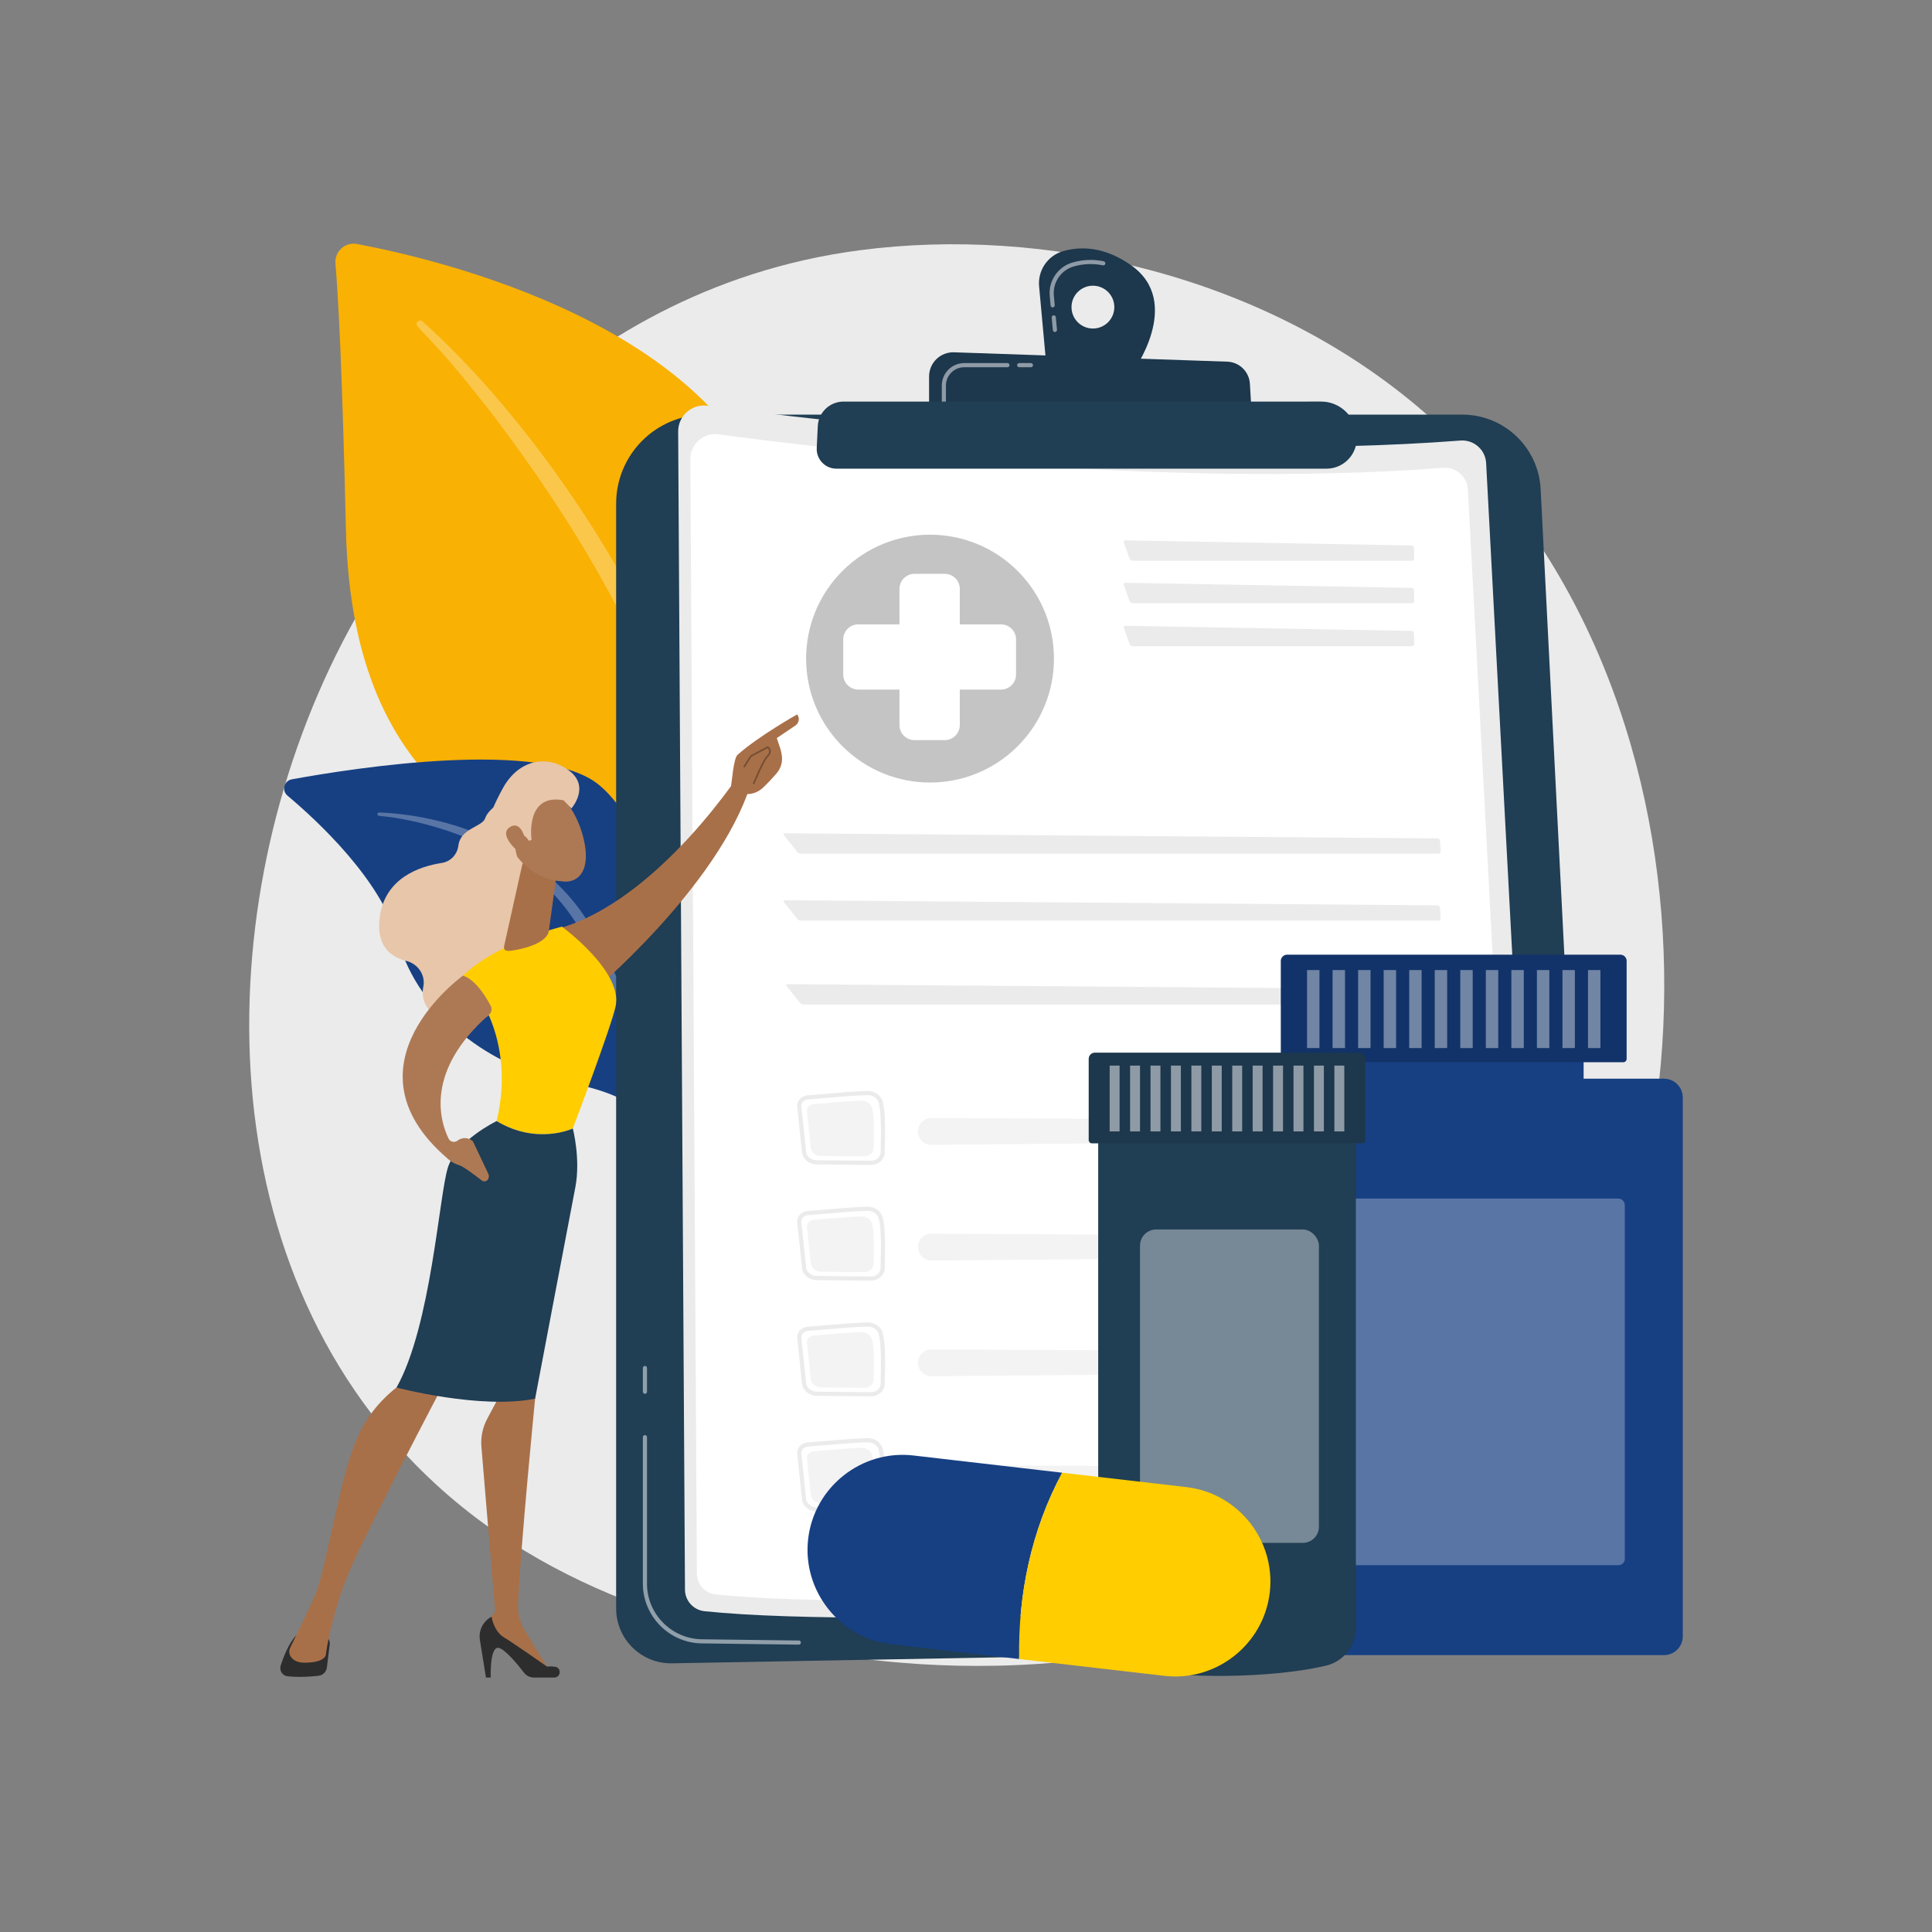
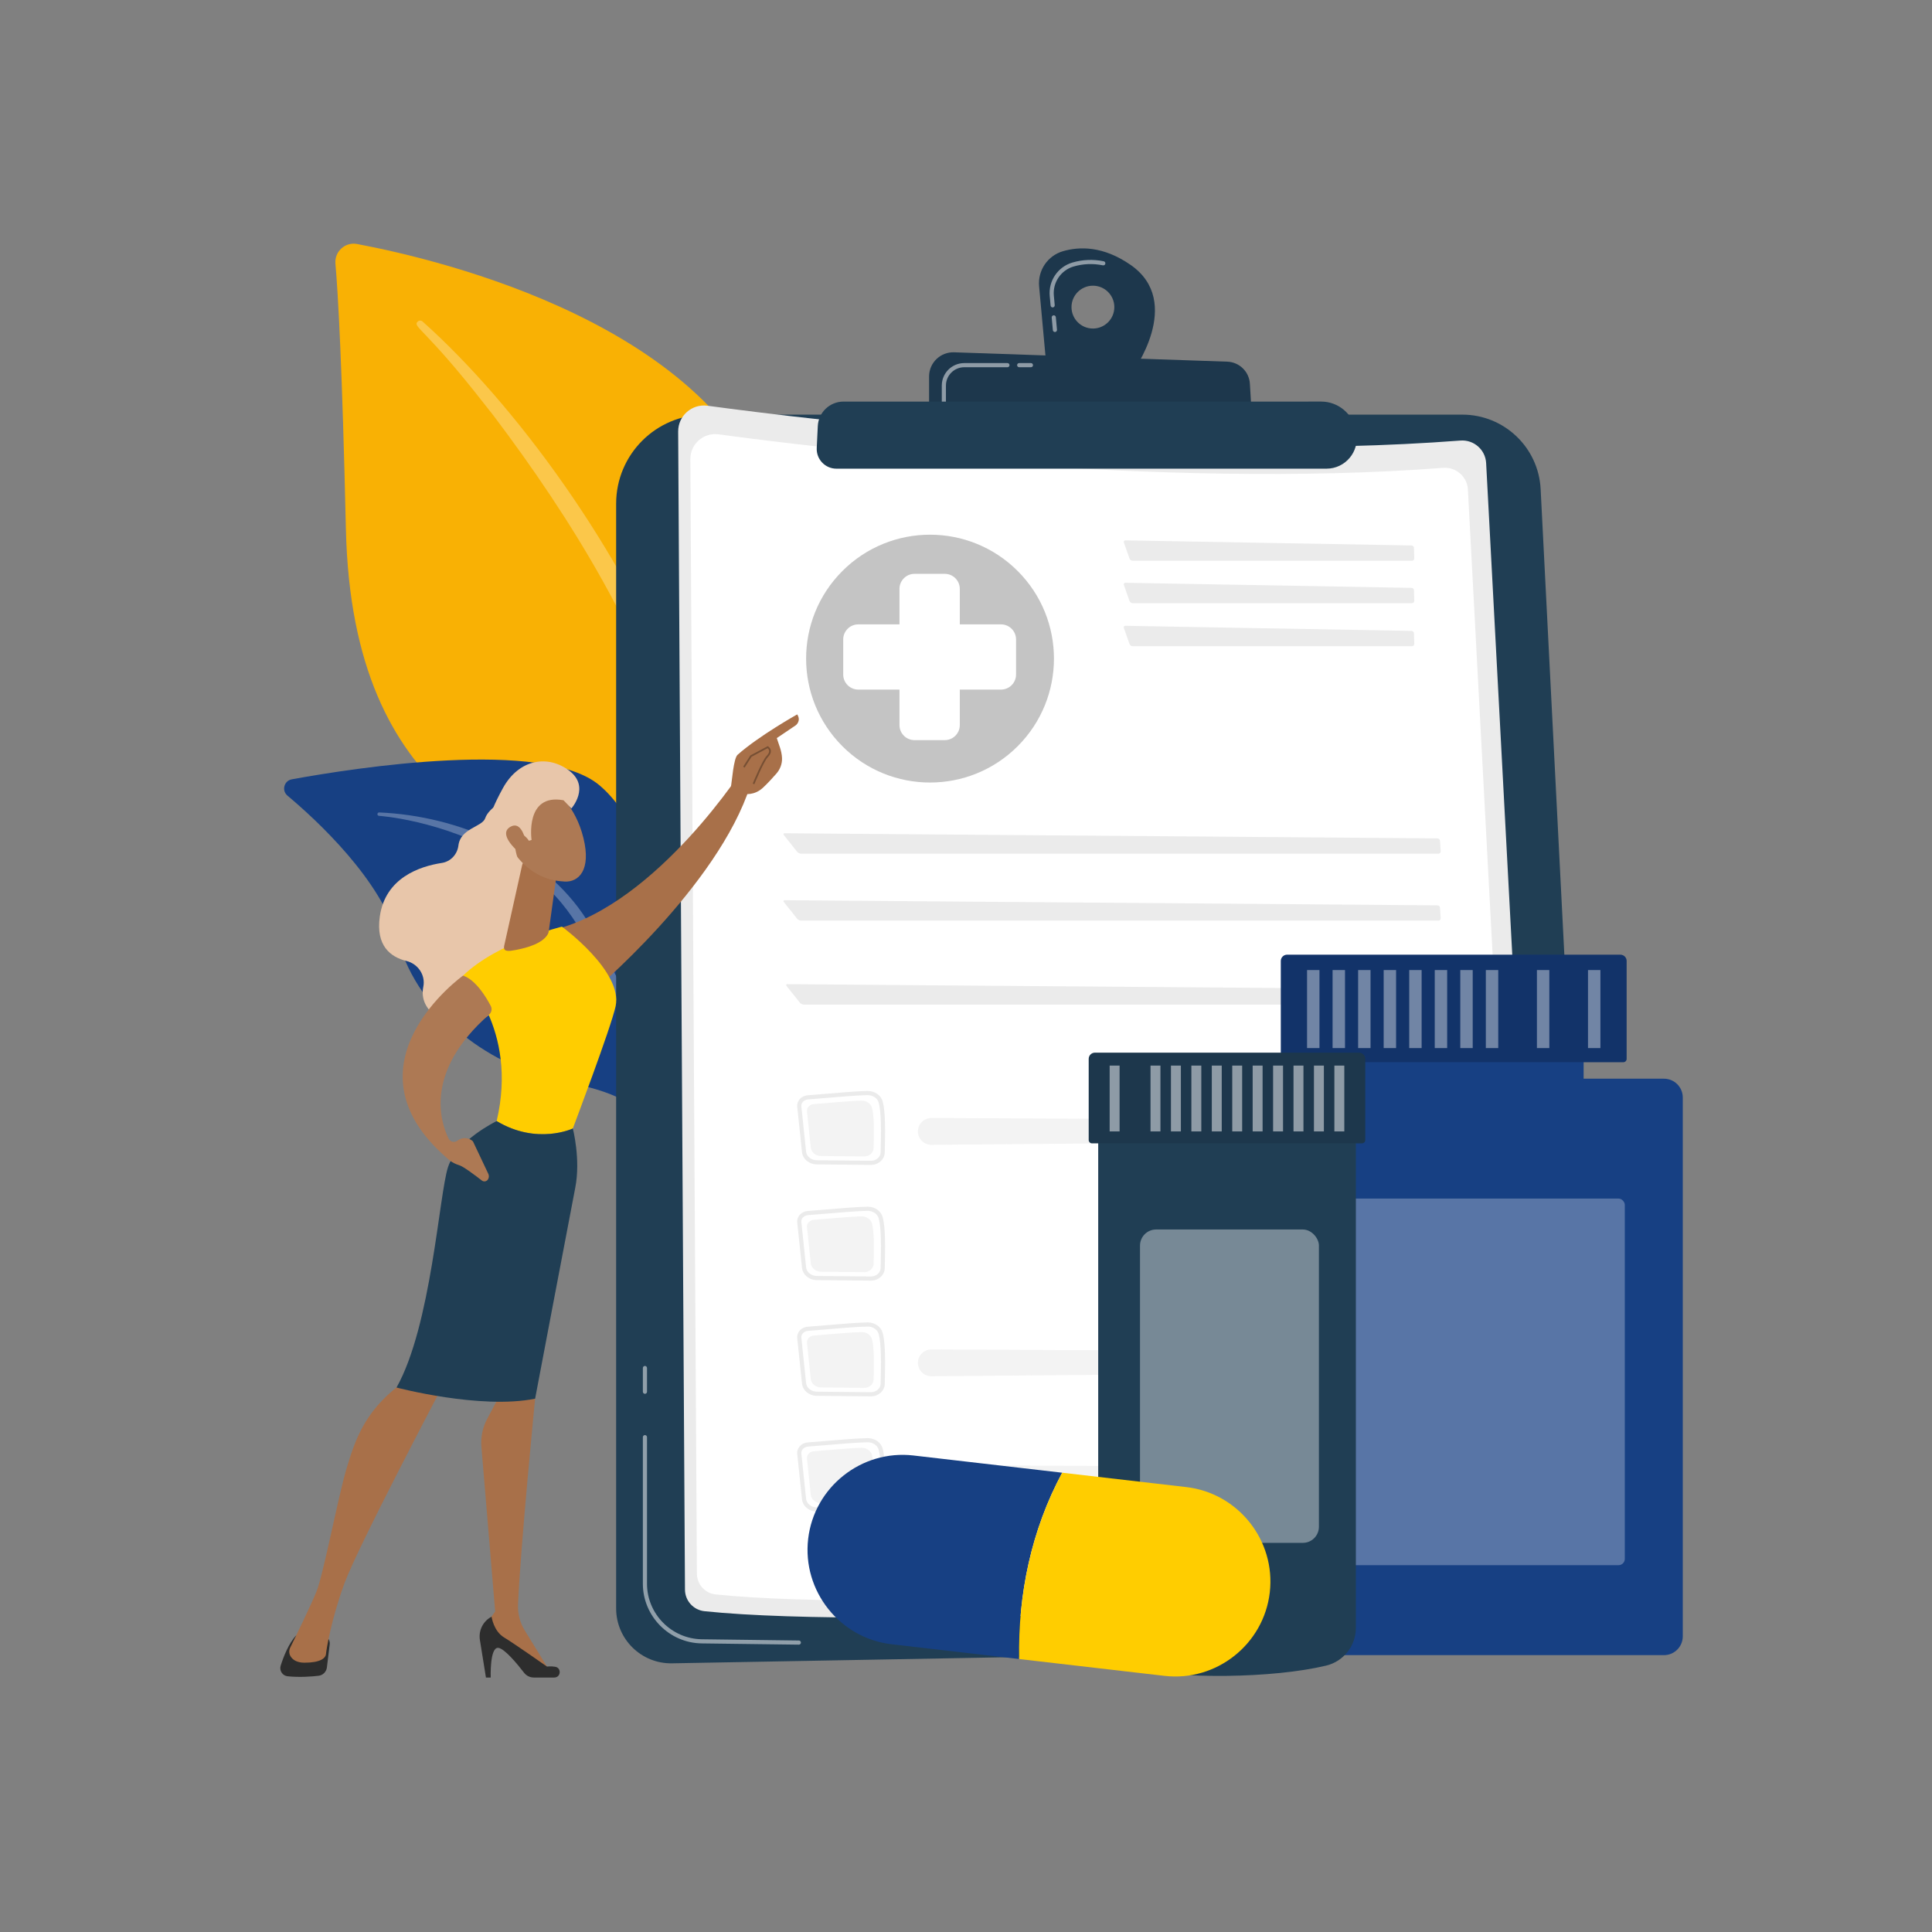
<svg xmlns="http://www.w3.org/2000/svg" id="Illustration" viewBox="0 0 3710 3710">
  <rect x="0" y="0" width="3710" height="3710" fill="#808080" stroke="none" />
  <defs>
    <style>
      .cls-1, .cls-2 {
        opacity: .6;
      }

      .cls-3 {
        fill: #e8c6aa;
      }

      .cls-4 {
        fill: #174083;
      }

      .cls-5 {
        opacity: .39;
      }

      .cls-5, .cls-6, .cls-7, .cls-8, .cls-9 {
        fill: #fff;
      }

      .cls-10 {
        fill: #1d374c;
      }

      .cls-2, .cls-11 {
        fill: #ebebeb;
      }

      .cls-12 {
        fill: #2d2d2d;
      }

      .cls-13 {
        opacity: .3;
      }

      .cls-7 {
        opacity: .5;
      }

      .cls-14 {
        fill: #a87049;
      }

      .cls-15 {
        fill: #ffcd00;
      }

      .cls-16 {
        fill: #c4c4c4;
      }

      .cls-8 {
        opacity: .28;
      }

      .cls-17 {
        opacity: .2;
      }

      .cls-9 {
        opacity: .4;
      }

      .cls-18 {
        fill: #f9b104;
      }

      .cls-19 {
        fill: #203e54;
      }

      .cls-20 {
        fill: #ad7954;
      }
    </style>
  </defs>
-   <path class="cls-11" d="M2880.89,2815.04c-55.8,58.74-108.59,96.62-150.31,126.55-490.32,351.81-1070.5,249.26-1193.81,224.22-182.08-36.98-534.04-108.47-788.51-407.71-384.98-452.73-325.03-1165.99-26.42-1636.82,54.62-86.12,343.15-564.13,929.58-640.78,354.9-46.39,768.6,47.18,1068.19,298.17,628.87,526.87,584.1,1591.23,161.26,2036.37Z" />
  <g>
    <g>
      <path class="cls-18" d="M1336.64,2184.37s8.86-372.33-162.64-471.98c-171.49-99.65-497.55-161.95-509.78-696.58-7.16-312.99-14.9-449.84-20.09-509.51-2.02-23.28,18.66-42.07,41.62-37.74,162.42,30.6,690.03,156.53,800.65,516.66,131.14,426.93-149.77,1199.16-149.77,1199.16Z" />
      <path class="cls-8" d="M811.37,617.31c178.28,159,384.44,440.41,494.32,721.81,14.1,46.38,55.36,145,73.28,320.24,16,146.15,8.05,300.58-11.36,402.81-1.23,6.46-7.46,10.71-13.92,9.48-11.11-2.11-9.63-14.06-9.53-13.68,22.16-174.66,12.96-392.05-37.82-588.2-64.87-240.85-209.56-474.36-359.22-672.41l-15.4-19.5c-115.95-148.9-140.36-150-129.52-160.38,2.56-2.45,6.57-2.47,9.17-.16Z" />
    </g>
    <g>
      <path class="cls-4" d="M1612.23,2900.22c23.2,11.38-219.65-294.01-295.73-773.66-35.85-226.02-36.32-509.2-165.07-618.33-107.15-90.82-471.79-33.48-591.1-11.69-14.91,2.72-19.93,21.55-8.32,31.3,57.21,48.05,179.61,161.39,211.5,275.62,42.03,150.56,185.17,246.32,313.32,272.24,128.14,25.92,199.43,51.07,261.86,256,62.43,204.93,207.61,536.2,273.54,568.52Z" />
      <path class="cls-8" d="M728.14,1560.15c152.22,6.38,315.61,75.81,398.53,206.06l7.83,12.43c18.08,29.14,120.52,236.32,177.41,408.05.71,2.14-.45,4.45-2.59,5.16-3.64,1.2-5.46-2.8-5.11-2.44-39.64-97.02-96.57-220.02-141.92-312-48.63-100.37-82.66-168.35-193.57-233.46-123.45-70.12-241.4-77.34-241.04-77.27-1.8-.18-3.11-1.79-2.93-3.59.18-1.73,1.68-3.01,3.4-2.94Z" />
    </g>
  </g>
  <g>
    <path class="cls-19" d="M1183.17,967.18c0-94.42,76.54-170.97,170.97-170.97h1453.9c80.21,0,146.35,62.86,150.43,142.97l107.32,2107.89c3.19,62.69-46.15,115.56-108.91,116.7l-1666.36,30.29c-58.97,1.07-107.35-46.44-107.35-105.42V967.18Z" />
    <path class="cls-7" d="M1534.06,3158.22h-.05l-186.46-2.41c-62.35-.81-113.07-52.19-113.07-114.54v-281.51c0-2.2,1.78-3.98,3.98-3.98s3.98,1.78,3.98,3.98v281.51c0,58.01,47.2,105.82,105.21,106.58l186.45,2.41c2.2.03,3.96,1.83,3.93,4.03-.03,2.18-1.81,3.93-3.98,3.93Z" />
    <path class="cls-7" d="M1238.47,2676.54c-2.2,0-3.98-1.78-3.98-3.98v-45.59c0-2.2,1.78-3.98,3.98-3.98s3.98,1.78,3.98,3.98v45.59c0,2.2-1.78,3.98-3.98,3.98Z" />
    <g>
      <path class="cls-11" d="M1302.28,828.66c-.18-30.21,26.39-53.59,56.33-49.53,198.54,26.92,881.28,110.2,1445.76,66.86,25.74-1.98,48.08,17.53,49.45,43.31l112.53,2117.28c1.54,29.03-20.63,53.86-49.65,55.57-237.41,14.05-1215.14,68.36-1563.88,31.83-21.23-2.22-37.34-20.09-37.46-41.43l-13.08-2223.9Z" />
      <path class="cls-6" d="M1325.67,881.71c-.17-29.07,25.4-51.57,54.2-47.67,191.07,25.91,848.1,106.05,1391.32,64.35,24.77-1.9,46.27,16.87,47.59,41.68l108.29,2037.56c1.48,27.94-19.85,51.83-47.78,53.48-228.47,13.52-1169.38,65.79-1504.99,30.64-20.43-2.14-35.93-19.34-36.05-39.87l-12.59-2140.16Z" />
      <path class="cls-11" d="M2711.4,1076.83c2.49,0,4.47-2.04,4.4-4.53l-.59-20.25c-.07-2.49-2.17-4.56-4.66-4.61l-549.37-9.79c-2.49-.04-3.85,1.84-3.02,4.19l10.82,30.72c.83,2.35,3.54,4.27,6.03,4.27h536.4Z" />
      <path class="cls-11" d="M2161.17,1119.09c-2.49-.04-3.85,1.84-3.02,4.19l10.82,30.72c.83,2.35,3.54,4.27,6.03,4.27h536.4c2.49,0,4.47-2.04,4.4-4.53l-.59-20.25c-.07-2.49-2.17-4.56-4.66-4.61l-549.37-9.79Z" />
      <path class="cls-11" d="M2161.17,1201.71c-2.49-.04-3.85,1.84-3.02,4.19l10.82,30.72c.83,2.35,3.54,4.27,6.03,4.27h536.4c2.49,0,4.47-2.04,4.4-4.53l-.59-20.25c-.07-2.49-2.17-4.56-4.66-4.61l-549.37-9.79Z" />
      <path class="cls-11" d="M2762.33,1639.32c2.49,0,4.39-2.03,4.23-4.52l-1.34-20.27c-.16-2.49-2.34-4.54-4.83-4.55l-1253.46-9.88c-2.49-.02-3.26,1.56-1.71,3.51l25.62,32.17c1.55,1.95,4.86,3.54,7.35,3.54h1224.14Z" />
      <path class="cls-11" d="M1506.93,1728.64c-2.49-.02-3.26,1.56-1.71,3.51l25.62,32.17c1.55,1.95,4.86,3.54,7.35,3.54h1224.14c2.49,0,4.39-2.03,4.23-4.52l-1.34-20.27c-.16-2.49-2.34-4.54-4.83-4.55l-1253.46-9.88Z" />
      <path class="cls-11" d="M1512.15,1889.86c-2.49-.02-3.26,1.56-1.71,3.51l25.62,32.17c1.55,1.95,4.86,3.54,7.35,3.54h1224.14c2.49,0,4.39-2.03,4.23-4.52l-1.34-20.27c-.16-2.49-2.34-4.54-4.83-4.55l-1253.46-9.88Z" />
      <g>
        <path class="cls-11" d="M1672.43,2236.97h-.28l-103.68-.99c-14.81-.14-27.04-10.34-28.44-23.71l-9.11-86.99c-.53-5.11,1.05-10.15,4.46-14.22,3.82-4.54,9.6-7.4,15.86-7.83h0c8.73-.59,21.04-1.64,34.06-2.75,27.42-2.34,61.55-5.24,80.75-5.48,13.93-.07,25.75,8.17,29.03,20.31,5.4,19.97,4.93,57.77,3.9,98.04-.33,13.08-12.22,23.62-26.55,23.62ZM1551.78,2111.18c-4.12.28-7.88,2.11-10.31,5.01-2.01,2.39-2.95,5.33-2.64,8.26l9.11,86.99c.98,9.35,9.84,16.47,20.6,16.58l103.68,1h.21c10.05,0,18.37-7.08,18.59-15.86,1.01-39.66,1.49-76.82-3.63-95.76-2.3-8.49-11.13-14.39-21.25-14.42-18.92.24-52.88,3.13-80.18,5.45-13.06,1.11-25.39,2.16-34.19,2.76h0Z" />
        <path class="cls-2" d="M1562.93,2120.16c21.78-1.49,69.12-6.3,91.57-6.57,9.51-.12,17.86,5.63,20.09,13.88,4.33,16.02,3.76,47.96,3.01,77.43-.23,8.83-8.33,15.87-18.23,15.78l-82.85-.8c-10.19-.1-18.65-7.05-19.6-16.09l-7.28-69.52c-.75-7.19,5.23-13.56,13.3-14.11Z" />
        <g class="cls-1">
          <path class="cls-11" d="M1763.49,2179.21c3,11.38,13.34,19.28,25.11,19.18l959.29-8.18c10.85-.09,19.53-9.04,19.3-19.89-.23-10.55-8.82-18.99-19.37-19.04l-959.31-4.38c-16.93-.08-29.33,15.93-25.01,32.31Z" />
        </g>
        <path class="cls-11" d="M1672.43,2459.18h-.28l-103.68-1c-14.81-.14-27.04-10.34-28.44-23.7l-9.11-86.99c-.53-5.11,1.05-10.15,4.46-14.22,3.82-4.54,9.6-7.4,15.86-7.83h0c8.73-.59,21.04-1.64,34.06-2.75,27.42-2.34,61.55-5.24,80.75-5.48.14,0,.28,0,.42,0,13.63,0,25.36,8.3,28.61,20.31,5.4,19.97,4.93,57.77,3.9,98.04-.33,13.08-12.22,23.62-26.55,23.62ZM1551.78,2333.39c-4.12.28-7.88,2.11-10.31,5.01-2.01,2.39-2.95,5.33-2.64,8.26l9.11,86.99c.98,9.35,9.84,16.47,20.6,16.58l103.68.99h.21c10.05,0,18.37-7.08,18.59-15.86,1.01-39.66,1.49-76.82-3.63-95.76-2.3-8.48-11.25-14.58-21.25-14.42-18.91.24-52.88,3.13-80.17,5.45-13.06,1.11-25.39,2.16-34.19,2.76h0Z" />
        <path class="cls-2" d="M1562.93,2342.37c21.78-1.49,69.12-6.29,91.57-6.57,9.51-.12,17.86,5.63,20.09,13.88,4.33,16.02,3.76,47.96,3.01,77.43-.23,8.83-8.33,15.87-18.23,15.78l-82.85-.8c-10.19-.1-18.65-7.04-19.6-16.09l-7.28-69.52c-.75-7.19,5.23-13.56,13.3-14.11Z" />
        <g class="cls-1">
-           <path class="cls-11" d="M1763.49,2401.42c3,11.38,13.34,19.28,25.11,19.18l959.29-8.18c10.85-.09,19.53-9.04,19.3-19.89-.23-10.55-8.82-18.99-19.37-19.04l-959.31-4.38c-16.93-.08-29.33,15.94-25.01,32.31Z" />
-         </g>
+           </g>
        <path class="cls-11" d="M1672.43,2681.39h-.28l-103.68-.99c-14.81-.14-27.04-10.33-28.44-23.7l-9.11-86.99c-.53-5.11,1.05-10.16,4.47-14.22,3.82-4.54,9.6-7.4,15.86-7.83h0c8.73-.6,21.04-1.64,34.06-2.75,27.42-2.34,61.55-5.24,80.75-5.48.14,0,.28,0,.42,0,13.63,0,25.36,8.3,28.61,20.31,5.4,19.97,4.93,57.77,3.9,98.04-.33,13.08-12.22,23.62-26.55,23.62ZM1551.78,2555.6c-4.12.28-7.88,2.11-10.31,5.01-2.01,2.39-2.95,5.33-2.64,8.26l9.11,86.99c.98,9.35,9.84,16.47,20.6,16.57l103.68,1h.21c10.05,0,18.37-7.08,18.59-15.86,1.01-39.66,1.49-76.82-3.63-95.76-2.3-8.48-11.25-14.61-21.25-14.42-18.91.24-52.88,3.13-80.17,5.45-13.06,1.11-25.39,2.16-34.19,2.76h0Z" />
        <path class="cls-2" d="M1562.93,2564.58c21.78-1.49,69.12-6.29,91.57-6.57,9.51-.12,17.86,5.63,20.09,13.88,4.33,16.02,3.76,47.96,3.01,77.43-.23,8.83-8.33,15.87-18.23,15.78l-82.85-.8c-10.19-.1-18.65-7.04-19.6-16.09l-7.28-69.52c-.75-7.19,5.23-13.56,13.3-14.11Z" />
        <g class="cls-1">
          <path class="cls-11" d="M1763.49,2623.63c3,11.38,13.34,19.28,25.11,19.18l959.29-8.18c10.85-.09,19.53-9.04,19.3-19.89-.23-10.55-8.82-18.99-19.37-19.04l-959.31-4.38c-16.93-.08-29.33,15.93-25.01,32.31Z" />
        </g>
        <path class="cls-11" d="M1672.43,2903.61h-.28l-103.68-1c-14.81-.14-27.04-10.33-28.44-23.7l-9.11-86.99c-.53-5.11,1.05-10.16,4.47-14.22,3.82-4.54,9.6-7.4,15.86-7.83h0c8.73-.59,21.04-1.64,34.06-2.75,27.42-2.34,61.55-5.24,80.75-5.48.14,0,.28,0,.42,0,13.63,0,25.36,8.3,28.61,20.31,5.4,19.97,4.93,57.77,3.9,98.04-.33,13.08-12.22,23.62-26.55,23.62ZM1551.78,2777.82c-4.12.28-7.88,2.11-10.31,5.01-2.01,2.39-2.95,5.33-2.64,8.26l9.11,86.99c.98,9.35,9.84,16.47,20.6,16.57l103.68,1h.21c10.05,0,18.37-7.08,18.59-15.86,1.01-39.66,1.49-76.82-3.63-95.76-2.3-8.48-11.25-14.64-21.25-14.42-18.91.24-52.88,3.13-80.17,5.45-13.06,1.11-25.39,2.16-34.19,2.76h0Z" />
        <path class="cls-2" d="M1562.93,2786.8c21.78-1.49,69.12-6.29,91.57-6.57,9.51-.12,17.86,5.63,20.09,13.88,4.33,16.02,3.76,47.96,3.01,77.43-.23,8.83-8.33,15.87-18.23,15.78l-82.85-.8c-10.19-.1-18.65-7.05-19.6-16.09l-7.28-69.52c-.75-7.19,5.23-13.56,13.3-14.11Z" />
        <g class="cls-1">
          <path class="cls-11" d="M1763.49,2845.85h0c3,11.38,13.34,19.28,25.11,19.18l959.29-8.18c10.85-.09,19.53-9.04,19.3-19.89-.23-10.55-8.82-18.99-19.37-19.04l-959.31-4.38c-16.93-.08-29.33,15.93-25.01,32.31Z" />
        </g>
      </g>
    </g>
    <path class="cls-10" d="M2171.26,508.81c-52.52-36.54-98.18-35.81-130.33-26.33-29.32,8.65-48.33,36.96-45.54,67.41l13.86,151.31,164.96,14.64s100.04-135.39-2.96-207.04ZM2098.72,630.88c-22.72,0-41.13-18.42-41.13-41.13s18.42-41.13,41.13-41.13,41.13,18.42,41.13,41.13-18.42,41.13-41.13,41.13Z" />
    <path class="cls-7" d="M2025.74,637.56c-2.03,0-3.77-1.55-3.96-3.62l-2.21-24.1c-.2-2.19,1.41-4.12,3.6-4.33,2.23-.21,4.13,1.41,4.33,3.6l2.21,24.1c.2,2.19-1.41,4.12-3.6,4.33-.12.01-.25.02-.37.02ZM2021.41,590.33c-2.03,0-3.77-1.55-3.96-3.62l-1.68-18.29c-2.66-29,15.59-56.01,43.39-64.22,19.69-5.81,39.98-6.64,60.29-2.48,2.15.44,3.54,2.55,3.1,4.7-.44,2.15-2.53,3.53-4.7,3.1-19.03-3.9-38.02-3.12-56.44,2.31-24.17,7.13-40.03,30.62-37.72,55.86l1.68,18.29c.2,2.19-1.41,4.12-3.6,4.33-.12.01-.25.02-.37.02Z" />
    <path class="cls-10" d="M1784.11,799v-76.08c0-26.26,21.77-47.29,48.01-46.4l524.51,17.97c23.28.8,42.13,19.17,43.52,42.42l4.38,73.1-620.43-11.02Z" />
    <path class="cls-7" d="M1979.69,705.19h-22.56c-2.2,0-3.98-1.78-3.98-3.98s1.78-3.98,3.98-3.98h22.56c2.2,0,3.98,1.78,3.98,3.98s-1.78,3.98-3.98,3.98Z" />
    <path class="cls-7" d="M1812.5,775.11c-2.2,0-3.98-1.78-3.98-3.98v-30.78c0-23.78,19.35-43.12,43.12-43.12h82.93c2.2,0,3.98,1.78,3.98,3.98s-1.78,3.98-3.98,3.98h-82.93c-19.39,0-35.16,15.77-35.16,35.16v30.78c0,2.2-1.78,3.98-3.98,3.98Z" />
    <path class="cls-19" d="M1570.4,818.21c1.27-26.34,22.99-47.05,49.37-47.05l917.2-.03c32.98,0,61.18,23.73,66.8,56.23l.78,4.48c6.16,35.59-21.24,68.15-57.37,68.15h-941c-21.62,0-38.85-18.08-37.81-39.67l2.02-42.12Z" />
    <g>
      <circle class="cls-16" cx="1785.93" cy="1264.73" r="237.96" transform="translate(-371.21 1633.27) rotate(-45)" />
      <path class="cls-6" d="M1922.16,1198.97h-79.07v-68.11c0-15.99-12.96-28.95-28.95-28.95h-57.95c-15.99,0-28.95,12.96-28.95,28.95v68.11h-79.07c-15.99,0-28.95,12.96-28.95,28.95v67.34c0,15.99,12.96,28.95,28.95,28.95h79.07v68.11c0,15.99,12.96,28.95,28.95,28.95h57.95c15.99,0,28.95-12.96,28.95-28.95v-68.11h79.07c15.99,0,28.95-12.96,28.95-28.95v-67.34c0-15.99-12.96-28.95-28.95-28.95Z" />
    </g>
  </g>
  <g>
    <path class="cls-3" d="M976.51,1531.59s-37.78,18.38-44.73,39.49c-5.57,16.94-47.35,19.12-51.48,52.44-2.13,17.2-14.86,30.98-31.99,33.6-42.67,6.54-108.43,28.7-118.95,102.78-8.03,56.55,20.8,77.99,51.05,85.41,22.22,5.45,36.99,27.06,32.49,49.5-4.31,21.52,2.12,46.39,39.4,66.06,83.54,44.08,166.96-104.43,166.96-104.43l17.1-259.3-59.84-65.57Z" />
    <path class="cls-14" d="M1431.05,1470.12s-166.79,263.82-365.12,314.77c0,0,38.65,110.07,68.47,122.67,0,0,244.01-203.6,306.71-399.95l-10.06-37.49Z" />
    <path class="cls-12" d="M633.15,3157.49l-5.41,44.44c-1.03,8.43-7.66,15.1-16.1,16.06-14.25,1.63-37.11,3.3-59.47.93-9.82-1.04-16.19-10.98-13.2-20.39,5.45-17.16,15.43-42.91,29.81-58.06h49.3c9.11,0,16.18,7.97,15.07,17.02Z" />
    <path class="cls-14" d="M1019.25,2636.91l8.32,48.94s-27.86,282.24-32.82,395.13c-.78,17.7,3.8,35.19,13.09,50.28l48.45,78.68-123.14-72.66-2.45-15.03,20.16-27.71-26.4-316.17c-1.55-18.57,2.28-37.2,11.04-53.65l25.47-47.85,58.28-39.95Z" />
    <path class="cls-12" d="M1064.41,3221.34h-39.3c-7.36,0-14.29-3.38-18.78-9.21-12.25-15.92-37.63-46.97-49.77-47.78-16.34-1.09-14.25,56.99-14.25,56.99h-9.16l-11.6-72.17c-2.92-18.16,6.11-36.15,22.42-44.66h0s3.73,27.62,23.98,39.83c20.25,12.22,82.4,55.97,82.4,55.97,0,0,7.61-1.09,15.97.42,12.4,2.24,10.67,20.6-1.93,20.6Z" />
    <path class="cls-14" d="M850.6,2660.16s-163.23,309.64-189.18,380.33c-25.95,70.7-35.04,129.67-35.39,135.26-.54,8.73-11.4,17.1-41.32,17.1-15.44,0-23-6.19-26.7-12.18-3.16-5.11-3.32-11.51-.66-16.89,9.44-19.11,39.41-80.18,50.51-107.88,13.25-33.07,41.75-182.94,57.38-235.04,15.63-52.11,33.3-108.63,101.37-160.69,0,0,46.73-45.77,83.99,0Z" />
    <path class="cls-15" d="M953.72,2152.8c42.11-178.42-64.56-279.34-64.56-279.34,67.31-64.61,189.94-94.01,189.94-94.01,0,0,117.02,85.55,103.14,152.51-8.14,39.25-82.25,235.08-82.25,235.08,0,0-68.53,32.43-146.26-14.25Z" />
    <path class="cls-19" d="M860.36,2241.13c17.14-51.62,93.36-88.33,93.36-88.33,77.72,46.68,146.26,14.25,146.26,14.25,0,0,15.37,58.75,4.76,113.34-10.61,54.6-77.16,405.47-77.16,405.47-104.87,21.25-266.15-21.38-266.15-21.38,66.8-118.59,81.8-371.72,98.94-423.35Z" />
    <path class="cls-14" d="M1002.59,1661.55l-34.23,153.77c-3.28,13.54,9.07,11.33,22.76,8.75,22.43-4.23,51.33-12.94,60.99-30.39.98-1.78,1.47-3.78,1.75-5.79l14.71-106.63c1.17-8.46-3.41-16.67-11.21-20.13l-28.38-12.58c-10.93-4.85-23.58,1.39-26.39,13.01Z" />
    <path class="cls-20" d="M889.15,1873.46s-238.94,170.95-30.56,350.58c0,0,7.95,8.99,23.58,13.66,7.89,2.36,31.23,20.02,43.07,29.23,3.8,2.96,9.3,1.95,11.86-2.13h0c2-3.2,2.24-7.2.63-10.62l-29.58-62.55c-8.21-7.67-20.79-8.21-29.63-1.28h0c-5.64,4.42-13.91,2.57-17.07-3.87-16.11-32.81-46.52-129.3,77.97-238.33,4.68-4.1,5.86-10.88,2.99-16.4-8.75-16.8-28.75-50.17-53.25-58.29Z" />
    <g>
      <path class="cls-20" d="M1068.16,1521.37s36.45,24.67,52.11,87.5c15.66,62.83-9.79,85.36-35.88,83.98-26.09-1.38-63.91-9.45-96.69-54.52-32.77-45.07,32.7-147.11,80.46-116.96Z" />
      <path class="cls-3" d="M1020.76,1612.99s-13.35-90.03,61.39-76.26l15.11,15.73s36.59-41.2-3.9-72.35c-40.49-31.14-96.67-23.17-127.75,33.53-31.08,56.7-42.36,96.54-16.31,131.77,26.05,35.23,45.65,5.02,45.65,5.02,0,0-11.95-30.49-2.03-43.58,9.91-13.08,22.71,7.61,22.71,7.61l5.14-1.48Z" />
      <path class="cls-20" d="M1010.54,1620.7s-6.59-46.32-30.25-33.08c-23.66,13.24,8.53,43.27,21.43,53.48l8.82-20.41Z" />
    </g>
    <g>
      <path class="cls-14" d="M1429.91,1524.43c.51,5.44-19.73,9.2-26.17-14,1.77-10.07,4.91-54.18,12.64-61.03,41.13-36.5,114.48-77.55,114.48-77.55,8.2,12.52-2.56,20.77-2.56,20.77l-36.61,24.71c3.82,12.65,9.39,23.83,10.02,38.28.48,10.94-3.56,21.64-10.82,29.94-7.29,8.33-17.1,19.08-25.94,27.24-16.74,15.45-35.04,11.65-35.04,11.65Z" />
      <path class="cls-13" d="M1448.54,1505.93l-3.07-1.26c.74-1.81,18.22-44.27,26.54-52.96,3.5-3.66,5.19-6.89,5.02-9.61-.12-1.85-1.1-3.61-3-5.37l-30.84,16.49-13.27,20.8-2.8-1.79,13.75-21.52.38-.21,33.2-17.75.86.7c3.2,2.61,4.85,5.38,5.04,8.45.23,3.74-1.71,7.7-5.94,12.12-7.89,8.24-25.69,51.49-25.86,51.92Z" />
    </g>
  </g>
  <g>
    <path class="cls-4" d="M3195.28,2071.41h-154.26v-31.69h76.22c3.5,0,6.34-2.84,6.34-6.34v-188.08c0-6.62-5.36-11.98-11.98-11.98h-640.04c-6.62,0-11.98,5.36-11.98,11.98v188.08c0,3.5,2.84,6.34,6.34,6.34h76.22v31.69h-154.26c-19.97,0-36.16,16.19-36.16,36.16v1034.63c0,19.97,16.19,36.16,36.16,36.16h807.39c19.97,0,36.16-16.19,36.16-36.16v-1034.63c0-19.97-16.19-36.16-36.16-36.16Z" />
    <rect class="cls-8" x="2463.07" y="2301.59" width="657.02" height="703.98" rx="12" ry="12" transform="translate(5583.16 5307.17) rotate(180)" />
    <path class="cls-17" d="M2465.92,1833.33h651.32c3.5,0,6.34,2.84,6.34,6.34v188.08c0,6.61-5.37,11.98-11.98,11.98h-640.04c-6.61,0-11.98-5.37-11.98-11.98v-188.08c0-3.5,2.84-6.34,6.34-6.34Z" transform="translate(5583.16 3873.06) rotate(180)" />
    <g>
      <rect class="cls-9" x="3049.42" y="1862.79" width="23.84" height="149.83" transform="translate(6122.68 3875.4) rotate(180)" />
-       <rect class="cls-9" x="3000.37" y="1862.79" width="23.84" height="149.83" transform="translate(6024.59 3875.4) rotate(180)" />
      <rect class="cls-9" x="2951.32" y="1862.79" width="23.84" height="149.83" transform="translate(5926.49 3875.4) rotate(180)" />
-       <rect class="cls-9" x="2902.28" y="1862.79" width="23.84" height="149.83" transform="translate(5828.4 3875.4) rotate(180)" />
      <rect class="cls-9" x="2853.23" y="1862.79" width="23.84" height="149.83" transform="translate(5730.3 3875.4) rotate(180)" />
      <rect class="cls-9" x="2804.18" y="1862.79" width="23.84" height="149.83" transform="translate(5632.21 3875.4) rotate(180)" />
      <rect class="cls-9" x="2755.14" y="1862.79" width="23.84" height="149.83" transform="translate(5534.12 3875.4) rotate(180)" />
      <rect class="cls-9" x="2706.09" y="1862.79" width="23.84" height="149.83" transform="translate(5436.02 3875.4) rotate(180)" />
      <rect class="cls-9" x="2657.04" y="1862.79" width="23.84" height="149.83" transform="translate(5337.93 3875.4) rotate(180)" />
      <rect class="cls-9" x="2608" y="1862.79" width="23.84" height="149.83" transform="translate(5239.83 3875.4) rotate(180)" />
      <rect class="cls-9" x="2558.95" y="1862.79" width="23.84" height="149.83" transform="translate(5141.74 3875.4) rotate(180)" />
      <rect class="cls-9" x="2509.9" y="1862.79" width="23.84" height="149.83" transform="translate(5043.65 3875.4) rotate(180)" />
    </g>
  </g>
  <g>
    <path class="cls-19" d="M2169.71,3203.32c96.81,21.57,274.7,19.61,376.83-4.85,33.53-8.03,57.12-38.07,57.12-72.55v-1039.21h-494.79v1040.48c0,36.48,25.24,68.19,60.84,76.13Z" />
    <path class="cls-10" d="M2096.95,2021.39h518.43c3.5,0,6.34,2.84,6.34,6.34v155.84c0,6.61-5.37,11.98-11.98,11.98h-507.15c-6.61,0-11.98-5.37-11.98-11.98v-155.84c0-3.5,2.84-6.34,6.34-6.34Z" transform="translate(4712.33 4216.93) rotate(180)" />
    <g>
      <rect class="cls-7" x="2562.4" y="2046.25" width="19.07" height="126.42" transform="translate(5143.86 4218.91) rotate(180)" />
      <rect class="cls-7" x="2523.17" y="2046.25" width="19.07" height="126.42" transform="translate(5065.4 4218.91) rotate(180)" />
      <rect class="cls-7" x="2483.94" y="2046.25" width="19.07" height="126.42" transform="translate(4986.94 4218.91) rotate(180)" />
      <rect class="cls-7" x="2444.7" y="2046.25" width="19.07" height="126.42" transform="translate(4908.48 4218.91) rotate(180)" />
      <rect class="cls-7" x="2405.47" y="2046.25" width="19.07" height="126.42" transform="translate(4830.02 4218.91) rotate(180)" />
      <rect class="cls-7" x="2366.24" y="2046.25" width="19.07" height="126.42" transform="translate(4751.56 4218.91) rotate(180)" />
      <rect class="cls-7" x="2327.01" y="2046.25" width="19.07" height="126.42" transform="translate(4673.1 4218.91) rotate(180)" />
      <rect class="cls-7" x="2287.78" y="2046.25" width="19.07" height="126.42" transform="translate(4594.64 4218.91) rotate(180)" />
      <rect class="cls-7" x="2248.55" y="2046.25" width="19.07" height="126.42" transform="translate(4516.18 4218.91) rotate(180)" />
      <rect class="cls-7" x="2209.32" y="2046.25" width="19.07" height="126.42" transform="translate(4437.71 4218.91) rotate(180)" />
-       <rect class="cls-7" x="2170.09" y="2046.25" width="19.07" height="126.42" transform="translate(4359.25 4218.91) rotate(180)" />
      <rect class="cls-7" x="2130.86" y="2046.25" width="19.07" height="126.42" transform="translate(4280.79 4218.91) rotate(180)" />
    </g>
    <rect class="cls-5" x="2189.16" y="2360.98" width="343.54" height="601.76" rx="30.88" ry="30.88" transform="translate(4721.86 5323.72) rotate(180)" />
  </g>
  <g>
    <path class="cls-4" d="M1754.13,2794.96l285.58,33.07c-59.25,110.45-84.84,232.94-82.69,357.78l-244.87-28.36c-99.69-11.54-171.8-102.55-160.26-202.24h0c11.54-99.69,102.55-171.8,202.24-160.26Z" />
    <path class="cls-15" d="M2039.71,2828.03l238.39,27.61c99.69,11.54,171.8,102.55,160.26,202.24h0c-11.54,99.69-102.55,171.8-202.24,160.26l-279.1-32.32c-2.16-124.84,23.44-247.33,82.69-357.78Z" />
  </g>
</svg>